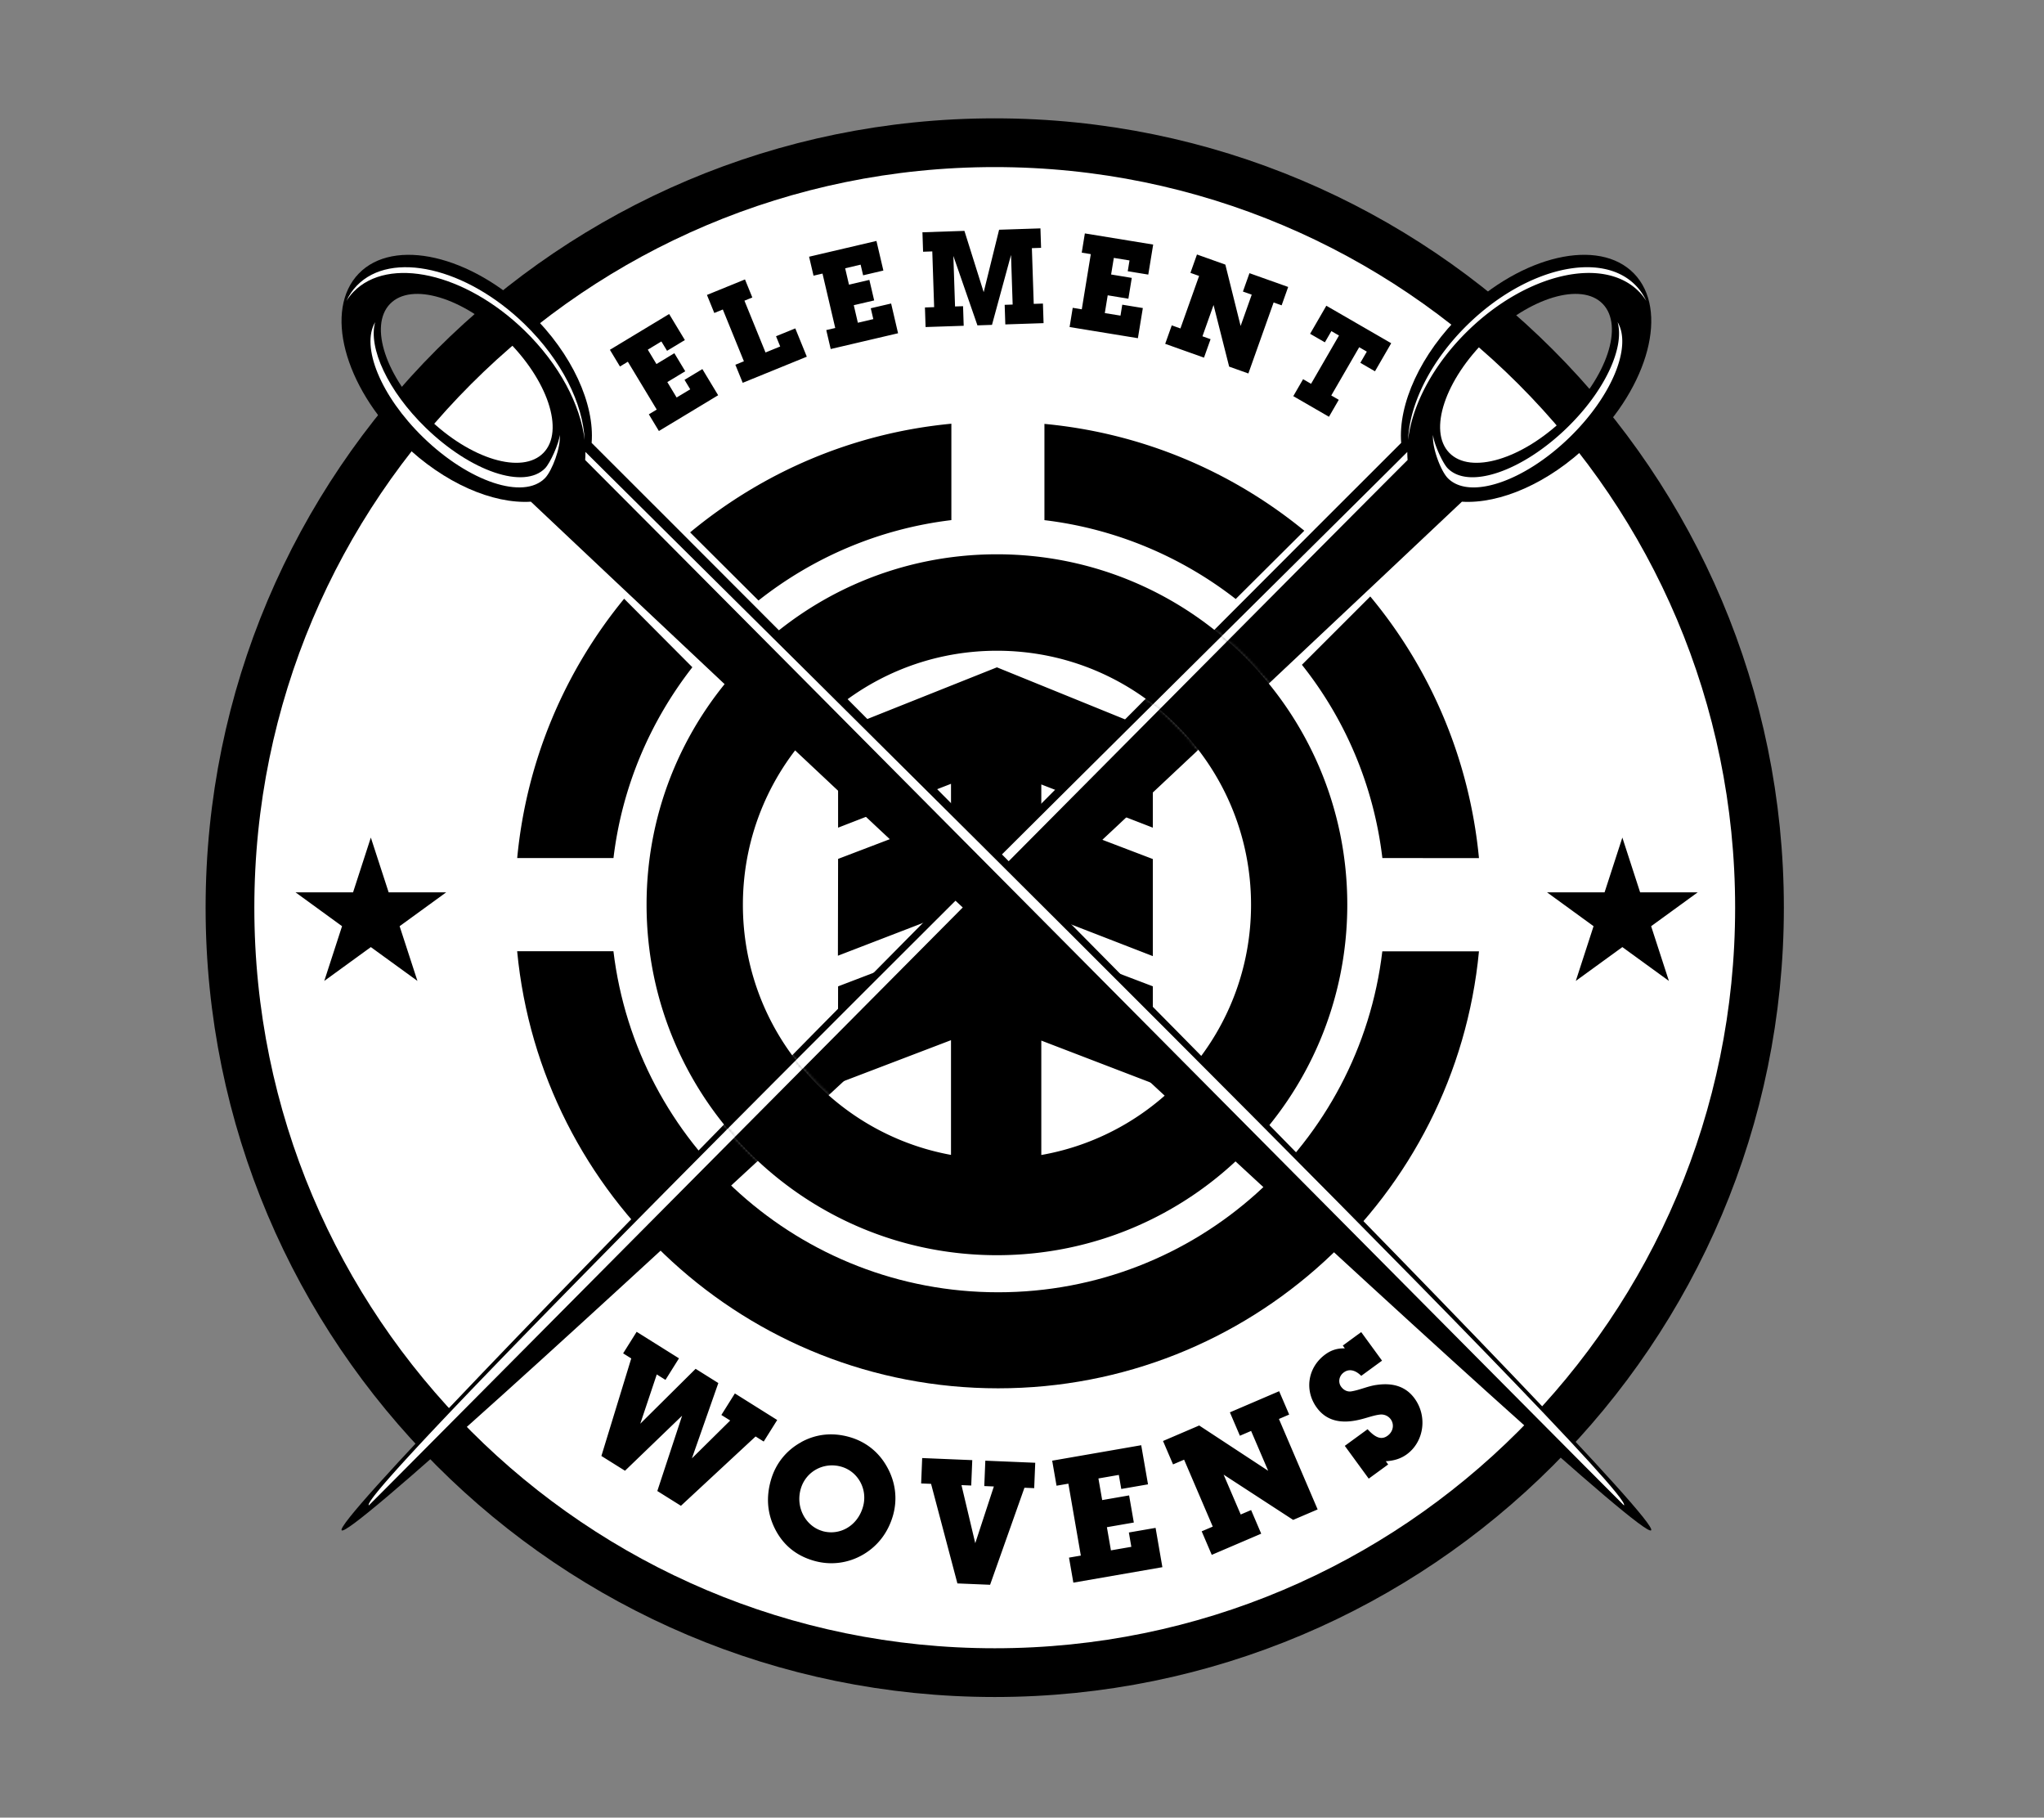
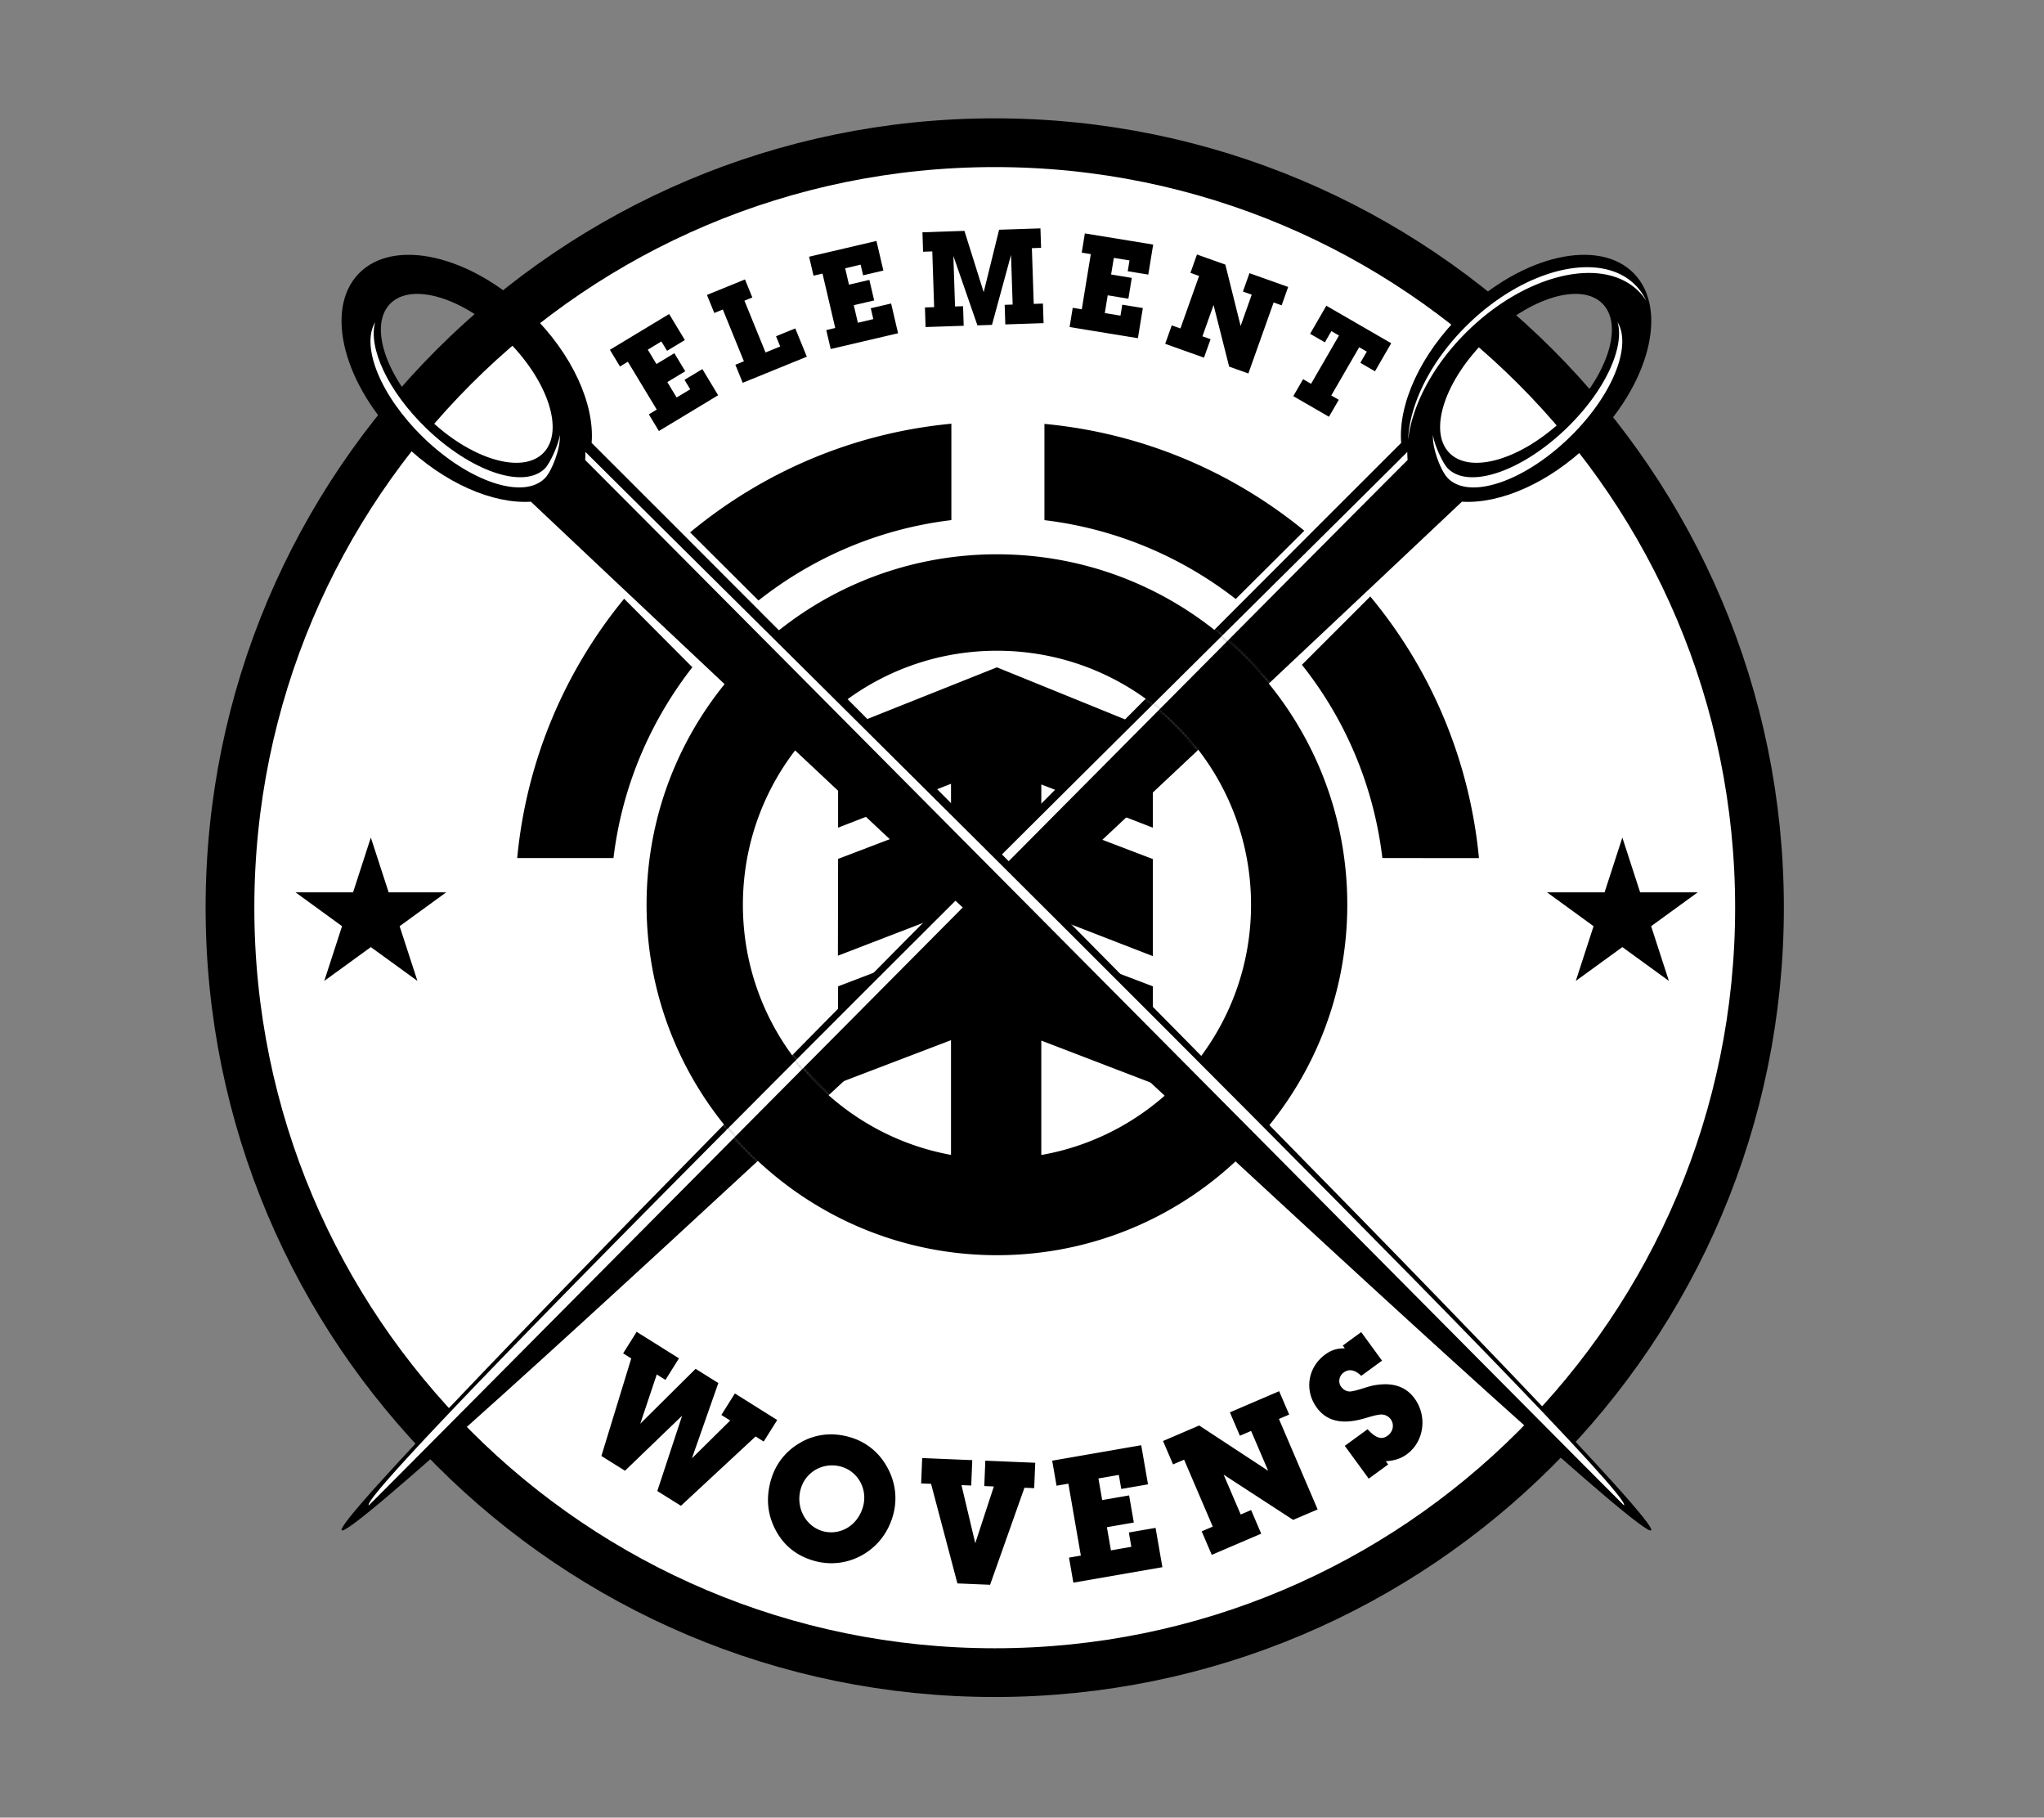
<svg xmlns="http://www.w3.org/2000/svg" width="847" height="753" fill="none">
  <rect width="100%" height="100%" fill="#808080" stroke="none" />
  <g clip-path="url(#a)">
    <path fill="#fff" stroke="#000" stroke-width="20.193" d="M729.107 376.025c0-175.022-141.883-316.905-316.905-316.905-175.021 0-316.904 141.883-316.904 316.905 0 175.021 141.883 316.904 316.904 316.904 175.022 0 316.905-141.883 316.905-316.904z" />
    <path fill="#000" d="m249.22 603.132 12.36-40.367-3.363-2.103 5.598-8.923 17.544 10.989-5.597 8.922-3.607-2.254-6.837 20.418 22.935-22.747 9.411 5.898-10.951 31.2 15.872-15.684-3.663-2.292 5.598-8.922 17.544 11.007-5.597 8.922-3.363-2.103-30.937 28.72-9.786-6.123 10.274-31.2-23.667 22.803-9.787-6.123.019-.038zm82.837-5.729c6.236-3.4 13.036-4.057 20.043-2.047 6.649 1.916 12.04 6.161 15.459 12.322 3.588 6.368 4.395 13.431 2.479 20.155-2.028 7.082-6.349 12.679-12.378 16.192-6.218 3.625-13.468 4.546-20.4 2.555-7.344-2.104-12.698-6.5-16.06-13.093-3.212-6.33-3.832-13.036-1.747-20.324 1.972-6.875 6.405-12.36 12.623-15.741l-.019-.019zm8.697 36.873c7.082 2.029 14.539-1.991 16.849-10.031 2.067-7.213-2.028-14.632-8.96-16.623-7.344-2.104-14.764 1.991-16.83 9.204-2.235 7.776 2.16 15.478 8.96 17.431l-.019.019zm55.977 21.696-10.913-41.25-4.114-.169.432-10.519 20.756.864-.432 10.519-4.038-.169 5.71 24.062 7.702-23.499-3.964-.169.432-10.519 20.681.864-.432 10.519-4.038-.169-14.238 40.198-13.544-.563zm71.041-21.095 11.082-1.916 2.818 16.286-36.892 6.405-1.803-10.368 4.902-.846-5.165-29.791-4.903.845-1.803-10.369 36.892-6.405 2.817 16.211-11.082 1.916-1.015-5.823-8.453 1.465 1.56 8.96 11.157-1.935 1.954 11.233-11.158 1.934 1.672 9.599 8.453-1.465-1.015-5.898-.018-.038zm50.681-9.26 4.17 9.749-20.494 8.772-4.17-9.749 4.584-1.954-11.872-27.725-4.583 1.954-4.151-9.693 14.989-6.424 28.589 18.765-7.081-16.511-4.64 1.991-4.151-9.692 20.418-8.754 4.151 9.674-4.245 1.822 16.042 37.474-10.144 4.339-28.814-18.746 7.081 16.511 4.302-1.841.019.038zm56.762-18.916-8.039 5.861-9.918-13.581 9.448-6.894c3.25 3.607 5.805 4.527 8.303 2.686 2.329-1.709 2.836-4.658 1.277-6.818a4.846 4.846 0 0 0-4.189-1.954c-2.78.245-5.654 1.447-9.016 2.198-7.871 1.822-13.656.131-17.432-5.053-5.24-7.175-3.738-16.736 3.551-22.052 2.442-1.785 4.996-2.574 8.077-2.499l-.846-1.164 7.627-5.579 8.64 11.834-8.621 6.293c-2.555-2.517-5.11-2.968-7.214-1.428-2.047 1.484-2.441 4.114-1.127 5.917 1.109 1.521 2.649 2.179 4.189 1.953 3.607-.582 6.95-2.216 10.538-2.686 7.025-1.014 12.21.827 15.704 5.598 5.447 7.457 3.907 17.957-3.194 23.142-2.442 1.784-5.278 2.686-8.716 2.874l.977 1.334-.019.018zM283.67 157.35l7.382-4.451 6.537 10.838-24.551 14.821-4.17-6.913 3.268-1.972-11.965-19.817-3.269 1.972-4.17-6.913 24.551-14.82 6.518 10.782-7.382 4.452-2.348-3.87-5.635 3.4 3.588 5.955 7.419-4.49 4.508 7.476-7.419 4.49 3.85 6.386 5.636-3.4-2.367-3.926h.019zm39.634-13.806-1.728-4.245 7.983-3.25 4.771 11.721-26.56 10.82-3.043-7.476 3.531-1.446-8.734-21.452-3.532 1.447-3.043-7.476 15.76-6.424 3.043 7.476-3.268 1.333 8.734 21.452 6.086-2.48zm37.568-15.854 8.397-1.953 2.873 12.322-27.913 6.537-1.84-7.852 3.719-.864-5.278-22.54-3.72.864-1.84-7.852 27.913-6.537 2.873 12.266-8.396 1.972-1.033-4.414-6.405 1.503 1.577 6.781 8.453-1.972 1.991 8.509-8.452 1.972 1.69 7.269 6.405-1.502-1.051-4.471.037-.038zm34.901-.732 3.305-.113.263 8.115-15.797.526-.263-8.115 3.813-.131-.77-23.086-3.813.132-.263-8.059 17.394-.582 7.983 25.396 6.387-25.866 17.131-.563.263 8.058-3.813.132.77 23.085 3.813-.131.263 8.114-15.854.526-.263-8.114 3.306-.113-.676-20.55-7.889 28.965-6.03.207-9.974-28.759.695 20.926h.019zm69.293-.733 8.51 1.39-2.048 12.492-28.307-4.621 1.296-7.965 3.757.62 3.738-22.86-3.757-.62 1.296-7.964 28.307 4.621-2.028 12.435-8.509-1.39.732-4.471-6.499-1.052-1.127 6.875 8.565 1.409-1.408 8.622-8.566-1.409-1.202 7.363 6.499 1.052.733-4.527h.018zm36.573 14.295-2.724 7.645-16.079-5.729 2.724-7.645 3.587 1.277 7.739-21.752-3.587-1.277 2.705-7.608 11.758 4.189 6.33 25.415 4.603-12.961-3.645-1.296 2.705-7.608 16.042 5.711-2.705 7.607-3.325-1.183-10.462 29.415-7.965-2.836-6.462-25.527-4.602 12.961 3.381 1.202h-.018zm53.121 25.114-4.057 7.025-14.783-8.546 4.057-7.026 3.306 1.916 11.571-20.005-3.156-1.822-2.686 4.64-6.123-3.531 6.724-11.628 26.88 15.535-6.724 11.627-6.068-3.513 2.687-4.639-3.156-1.822-11.571 19.986 3.118 1.803h-.019zm-141.65 63.997c-80.208 0-145.181 64.955-145.181 145.144 0 80.189 64.955 145.219 145.181 145.219 80.227 0 145.182-64.993 145.182-145.219S493.261 229.631 413.11 229.631zm18.39 248.794v-47.336l46.208 17.732v-40.216L431.5 391.023v-12.848l46.208 17.92v-40.217L431.5 338.259v-13.28l46.208 17.901v-40.179L413.11 276.46l-65.819 26.241v40.179l46.791-18.164v13.261l-46.791 17.845-.075 40.104 46.866-18.052v12.867l-46.791 17.883-.075 40.179 46.866-17.883v47.524c-49.045-8.941-86.237-51.919-86.237-103.613 0-58.136 47.072-105.246 105.284-105.246 58.211 0 105.284 47.11 105.284 105.246 0 51.882-37.493 94.953-86.895 103.65l-.018-.056zm80.564-230.273c-22.371-17.431-49.702-29.134-79.268-32.665v-39.879c40.686 3.814 77.747 19.761 107.688 44.255l-28.42 28.289zm55.752-1.052c24.926 29.942 41.118 67.397 45.043 108.402l-40.028-.037c-3.569-29.998-15.403-57.535-33.342-80.057l28.327-28.308zm-280.915 29.322c-17.432 22.353-29.134 49.402-32.684 79.043h-39.898c3.851-40.574 19.836-77.597 44.312-107.426l28.27 28.383zm-.939-55.864c29.998-24.851 67.265-41.137 108.271-45.025v39.935c-30.017 3.606-57.404 15.515-79.926 33.304l-28.326-28.214h-.019z" />
-     <path fill="#000" d="M612.859 394.104c-9.655 101.546-95.178 181.04-199.241 181.04-104.064 0-189.643-79.532-199.317-181.078h39.897c9.58 79.607 77.24 141.293 159.42 141.293 82.18 0 149.746-61.686 159.194-141.237h40.029l.018-.018z" />
    <mask id="b" width="679" height="668" x="67" y="35" maskUnits="userSpaceOnUse" style="mask-type:luminance">
      <path fill="#fff" d="M413.11 269.528c-58.211 0-105.284 47.11-105.284 105.247 0 51.693 37.211 94.671 86.237 103.612l37.437.038c49.402-8.697 86.894-51.769 86.894-103.65 0-58.137-47.147-105.247-105.284-105.247zM67.203 35.386v666.869h678.271V35.385H67.204zM413.11 519.994c-80.207 0-145.181-64.993-145.181-145.219 0-80.227 64.955-145.144 145.181-145.144 80.227 0 145.182 64.955 145.182 145.144 0 80.189-65.031 145.219-145.182 145.219z" />
      <path fill="#fff" d="M413.109 229.631c-80.207 0-145.181 64.955-145.181 145.144 0 80.188 64.955 145.219 145.181 145.219 80.227 0 145.182-64.993 145.182-145.219 0-80.227-65.031-145.144-145.182-145.144zm18.39 248.794v-47.336l46.208 17.732v-40.216l-46.208-17.582v-12.848l46.208 17.92v-40.217l-46.208-17.619v-13.281l46.208 17.901v-40.178l-64.598-26.242-65.819 26.242v40.178l46.791-18.164v13.262l-46.791 17.845-.075 40.103 46.866-18.051v12.867l-46.791 17.882-.075 40.179 46.866-17.882v47.523c-49.045-8.941-86.237-51.918-86.237-103.612 0-58.136 47.072-105.247 105.284-105.247s105.284 47.111 105.284 105.247c0 51.881-37.493 94.953-86.895 103.65l-.018-.056z" />
    </mask>
    <g mask="url(#b)">
      <path fill="#000" d="M658.637 183.836c24.72-23.987 32.985-55.563 18.465-70.515-14.52-14.952-46.322-7.645-71.023 16.342-17.525 17-26.729 37.812-25.452 53.816-56.878 56.765-444.936 444.411-439.038 450.497 5.936 6.104 408.777-373.821 464.209-426.134 15.722.977 35.933-7.607 52.839-24.025v.019zm-42.283-43.579c17.545-17.037 38.958-23.48 47.787-14.369 8.828 9.11 1.765 30.298-15.798 47.335-17.544 17.037-38.958 23.48-47.786 14.37-8.829-9.11-1.766-30.317 15.797-47.336z" />
      <path fill="#fff" d="M670.302 133.401c2.986 10.594-5.222 28.551-20.982 43.841-18.671 18.127-40.817 25.622-49.458 16.718-2.085-2.141-5.804-10.387-6.03-13.806-.507 5.184 3.193 14.914 6.067 17.882 8.885 9.148 31.501 1.616 50.473-16.811 17.657-17.15 25.959-37.681 19.911-47.824h.019zm-87.12 53.816c-56.859 56.728-436.107 430.51-430.36 436.427.132.132 379.362-382.047 430.473-433.083a39.157 39.157 0 0 1-.131-3.344h.018zm96.135-66.27c1.09 1.127 2.029 2.386 2.874 3.701-1.108-2.348-2.536-4.508-4.358-6.368-14.182-14.614-45.269-7.476-69.425 15.966-15.497 15.046-24.307 33.117-24.927 48.012 1.691-14.463 10.388-31.237 24.927-45.363 24.55-23.837 56.295-30.975 70.891-15.948h.018z" />
    </g>
    <path fill="#000" d="M167.135 183.837c-24.701-23.987-32.966-55.563-18.465-70.515 14.52-14.952 46.322-7.645 71.041 16.342 17.526 16.999 26.73 37.812 25.453 53.816 56.878 56.765 444.936 444.41 439.038 450.496-5.917 6.105-408.796-373.82-464.209-426.133-15.741.977-35.934-7.608-52.839-24.025l-.019.019zm42.283-43.579c-17.544-17.037-38.958-23.48-47.787-14.37-8.828 9.11-1.765 30.299 15.798 47.336s38.958 23.48 47.786 14.37c8.829-9.111 1.747-30.318-15.797-47.336z" />
-     <path fill="#fff" d="M155.47 133.402c-2.987 10.594 5.222 28.552 20.981 43.842 18.672 18.126 40.818 25.621 49.459 16.717 2.085-2.141 5.804-10.387 6.029-13.806.526 5.185-3.193 14.915-6.067 17.883-8.885 9.147-31.501 1.615-50.472-16.812-17.657-17.15-25.979-37.681-19.911-47.824h-.019zm87.12 53.816c56.841 56.728 436.108 430.51 430.36 436.427-.131.132-379.342-382.047-430.472-433.083.093-1.09.131-2.217.112-3.344zm-96.156-66.27c-1.089 1.127-2.028 2.386-2.873 3.7 1.089-2.348 2.535-4.508 4.357-6.367 14.182-14.614 45.27-7.476 69.426 15.966 15.497 15.046 24.307 33.116 24.908 48.012-1.691-14.464-10.388-31.238-24.927-45.363-24.569-23.837-56.314-30.975-70.891-15.948z" />
+     <path fill="#fff" d="M155.47 133.402c-2.987 10.594 5.222 28.552 20.981 43.842 18.672 18.126 40.818 25.621 49.459 16.717 2.085-2.141 5.804-10.387 6.029-13.806.526 5.185-3.193 14.915-6.067 17.883-8.885 9.147-31.501 1.615-50.472-16.812-17.657-17.15-25.979-37.681-19.911-47.824h-.019zm87.12 53.816c56.841 56.728 436.108 430.51 430.36 436.427-.131.132-379.342-382.047-430.472-433.083.093-1.09.131-2.217.112-3.344zm-96.156-66.27z" />
    <path fill="#000" d="m672.274 346.975 7.363 22.691h23.874l-19.31 14.032 7.364 22.672-19.291-14.013-19.291 14.013 7.363-22.672-19.291-14.032h23.855l7.364-22.691zm-518.608 0 7.382 22.691h23.856l-19.31 14.032 7.382 22.672-19.31-14.013-19.291 14.013 7.363-22.672-19.291-14.032h23.856l7.363-22.691z" />
  </g>
  <defs>
    <clipPath id="a">
      <path fill="#fff" d="M67.204 35.386h712.439v682.065H67.204z" />
    </clipPath>
  </defs>
</svg>